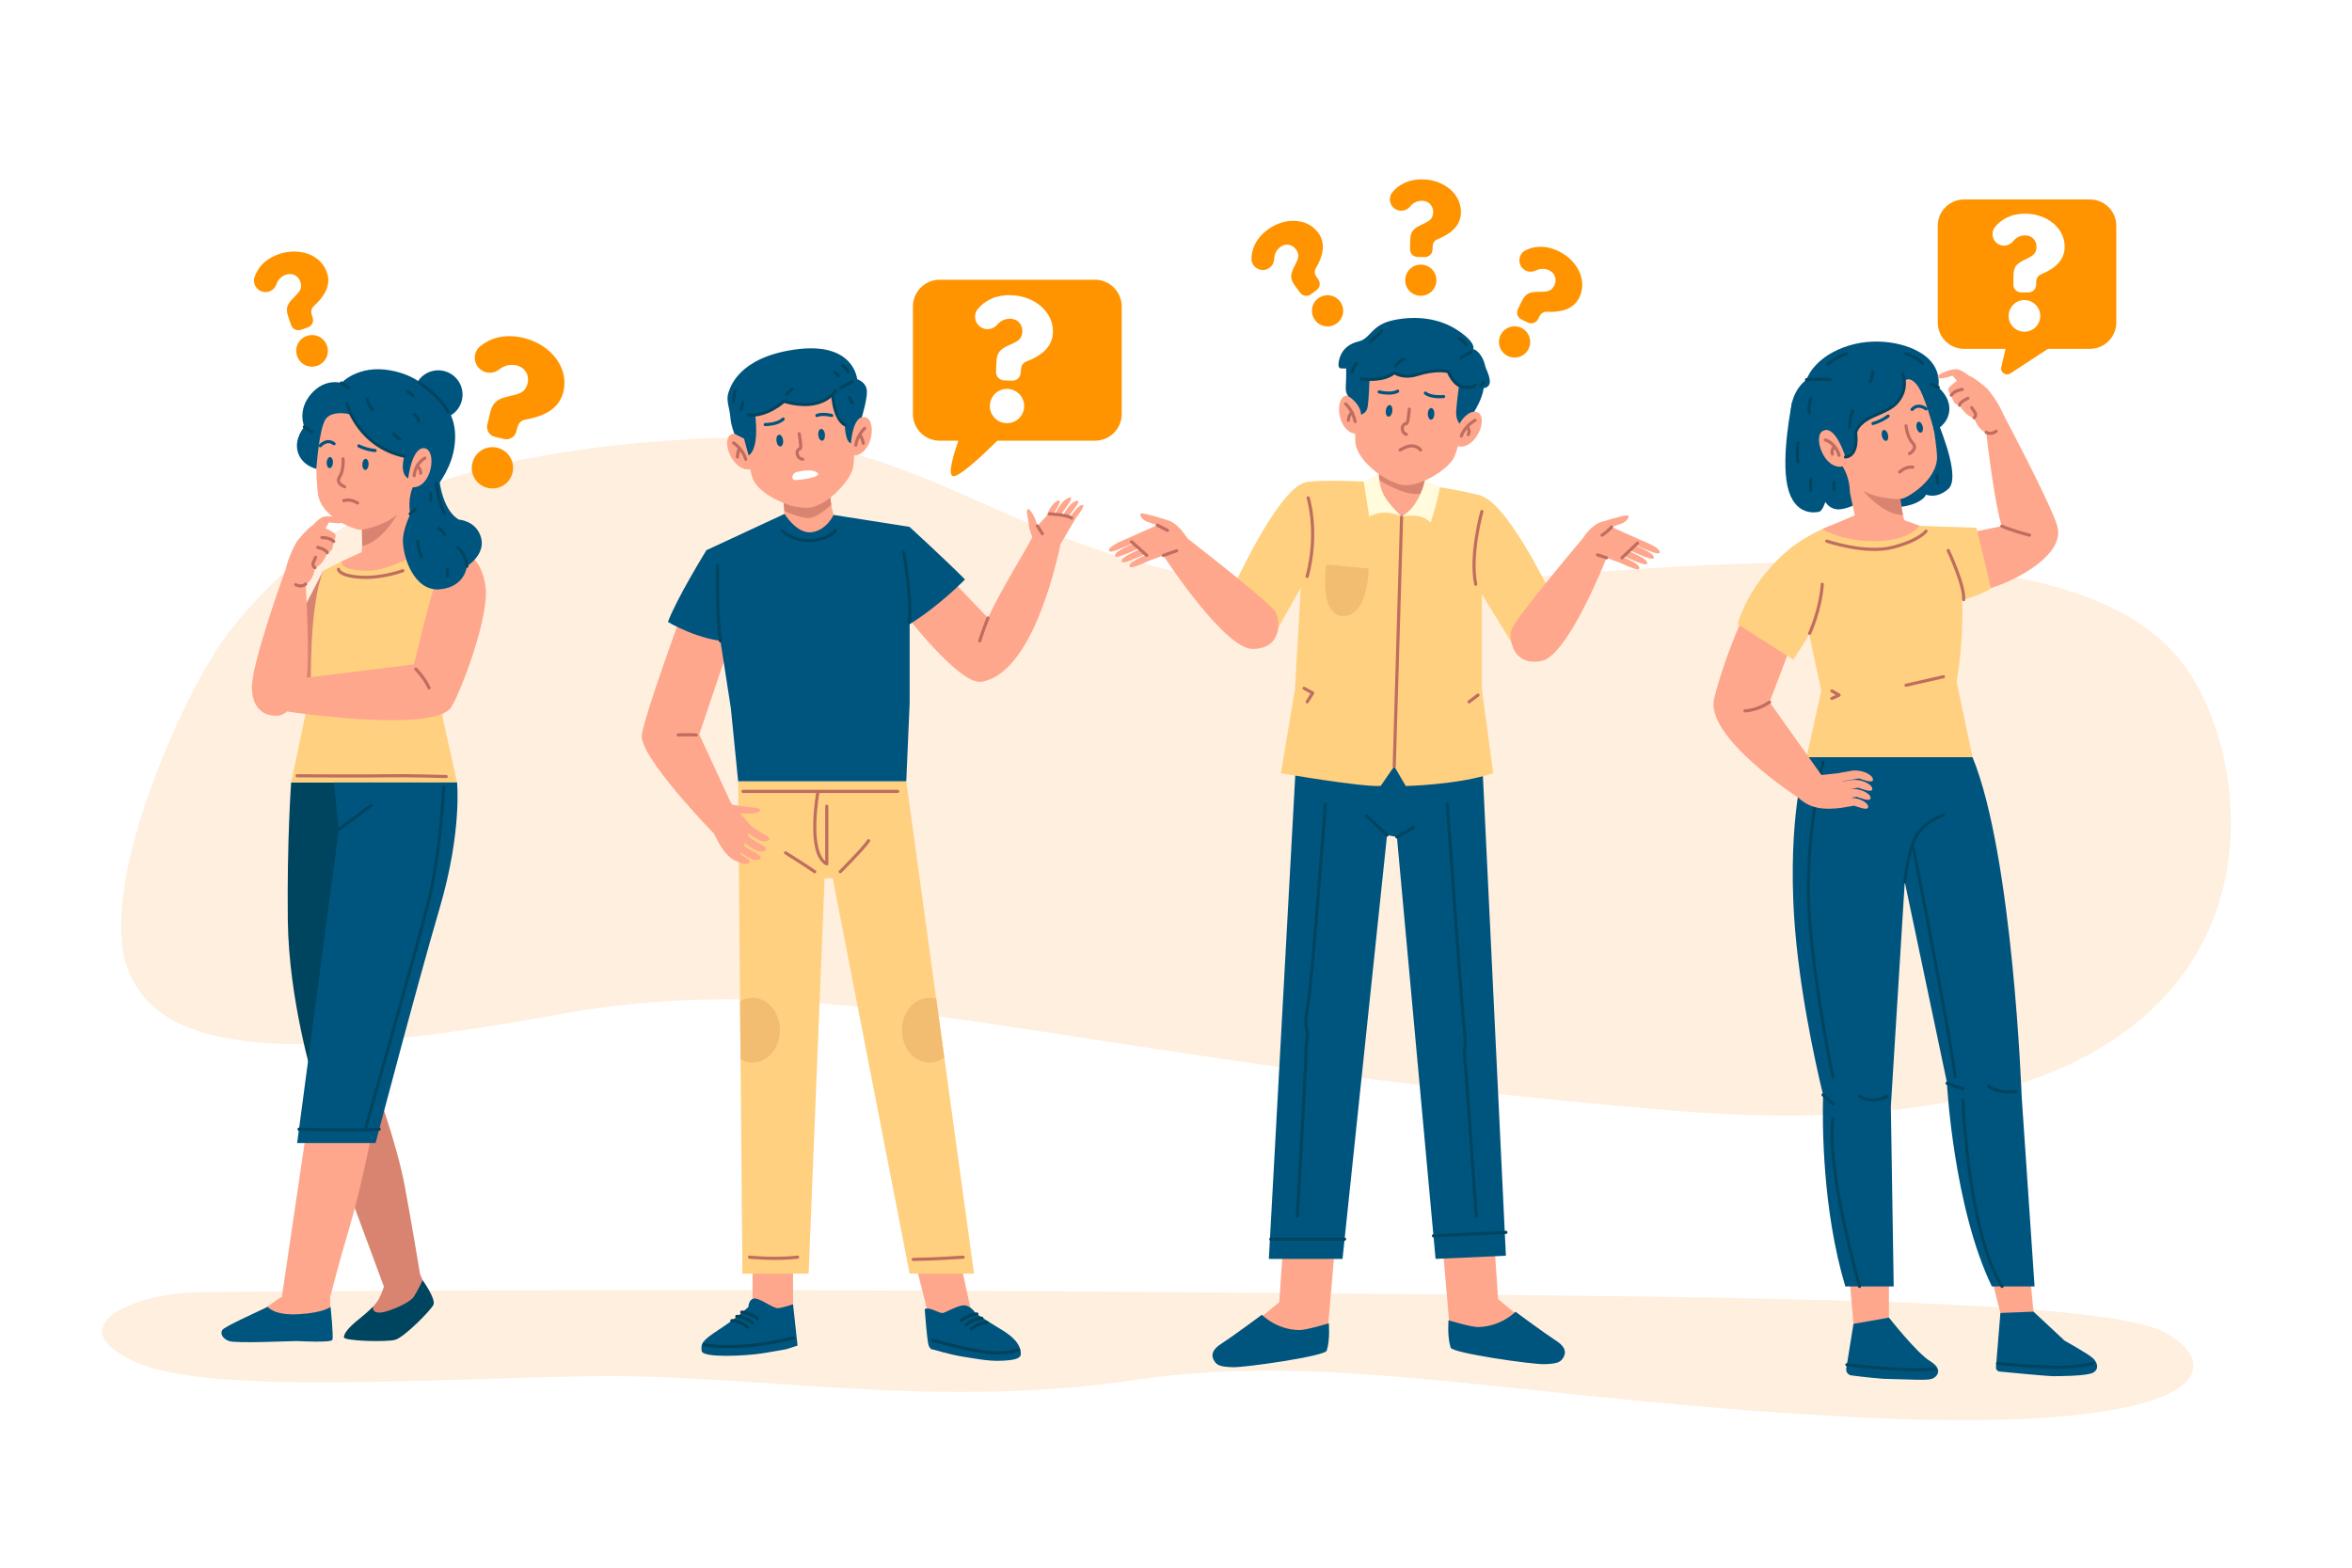
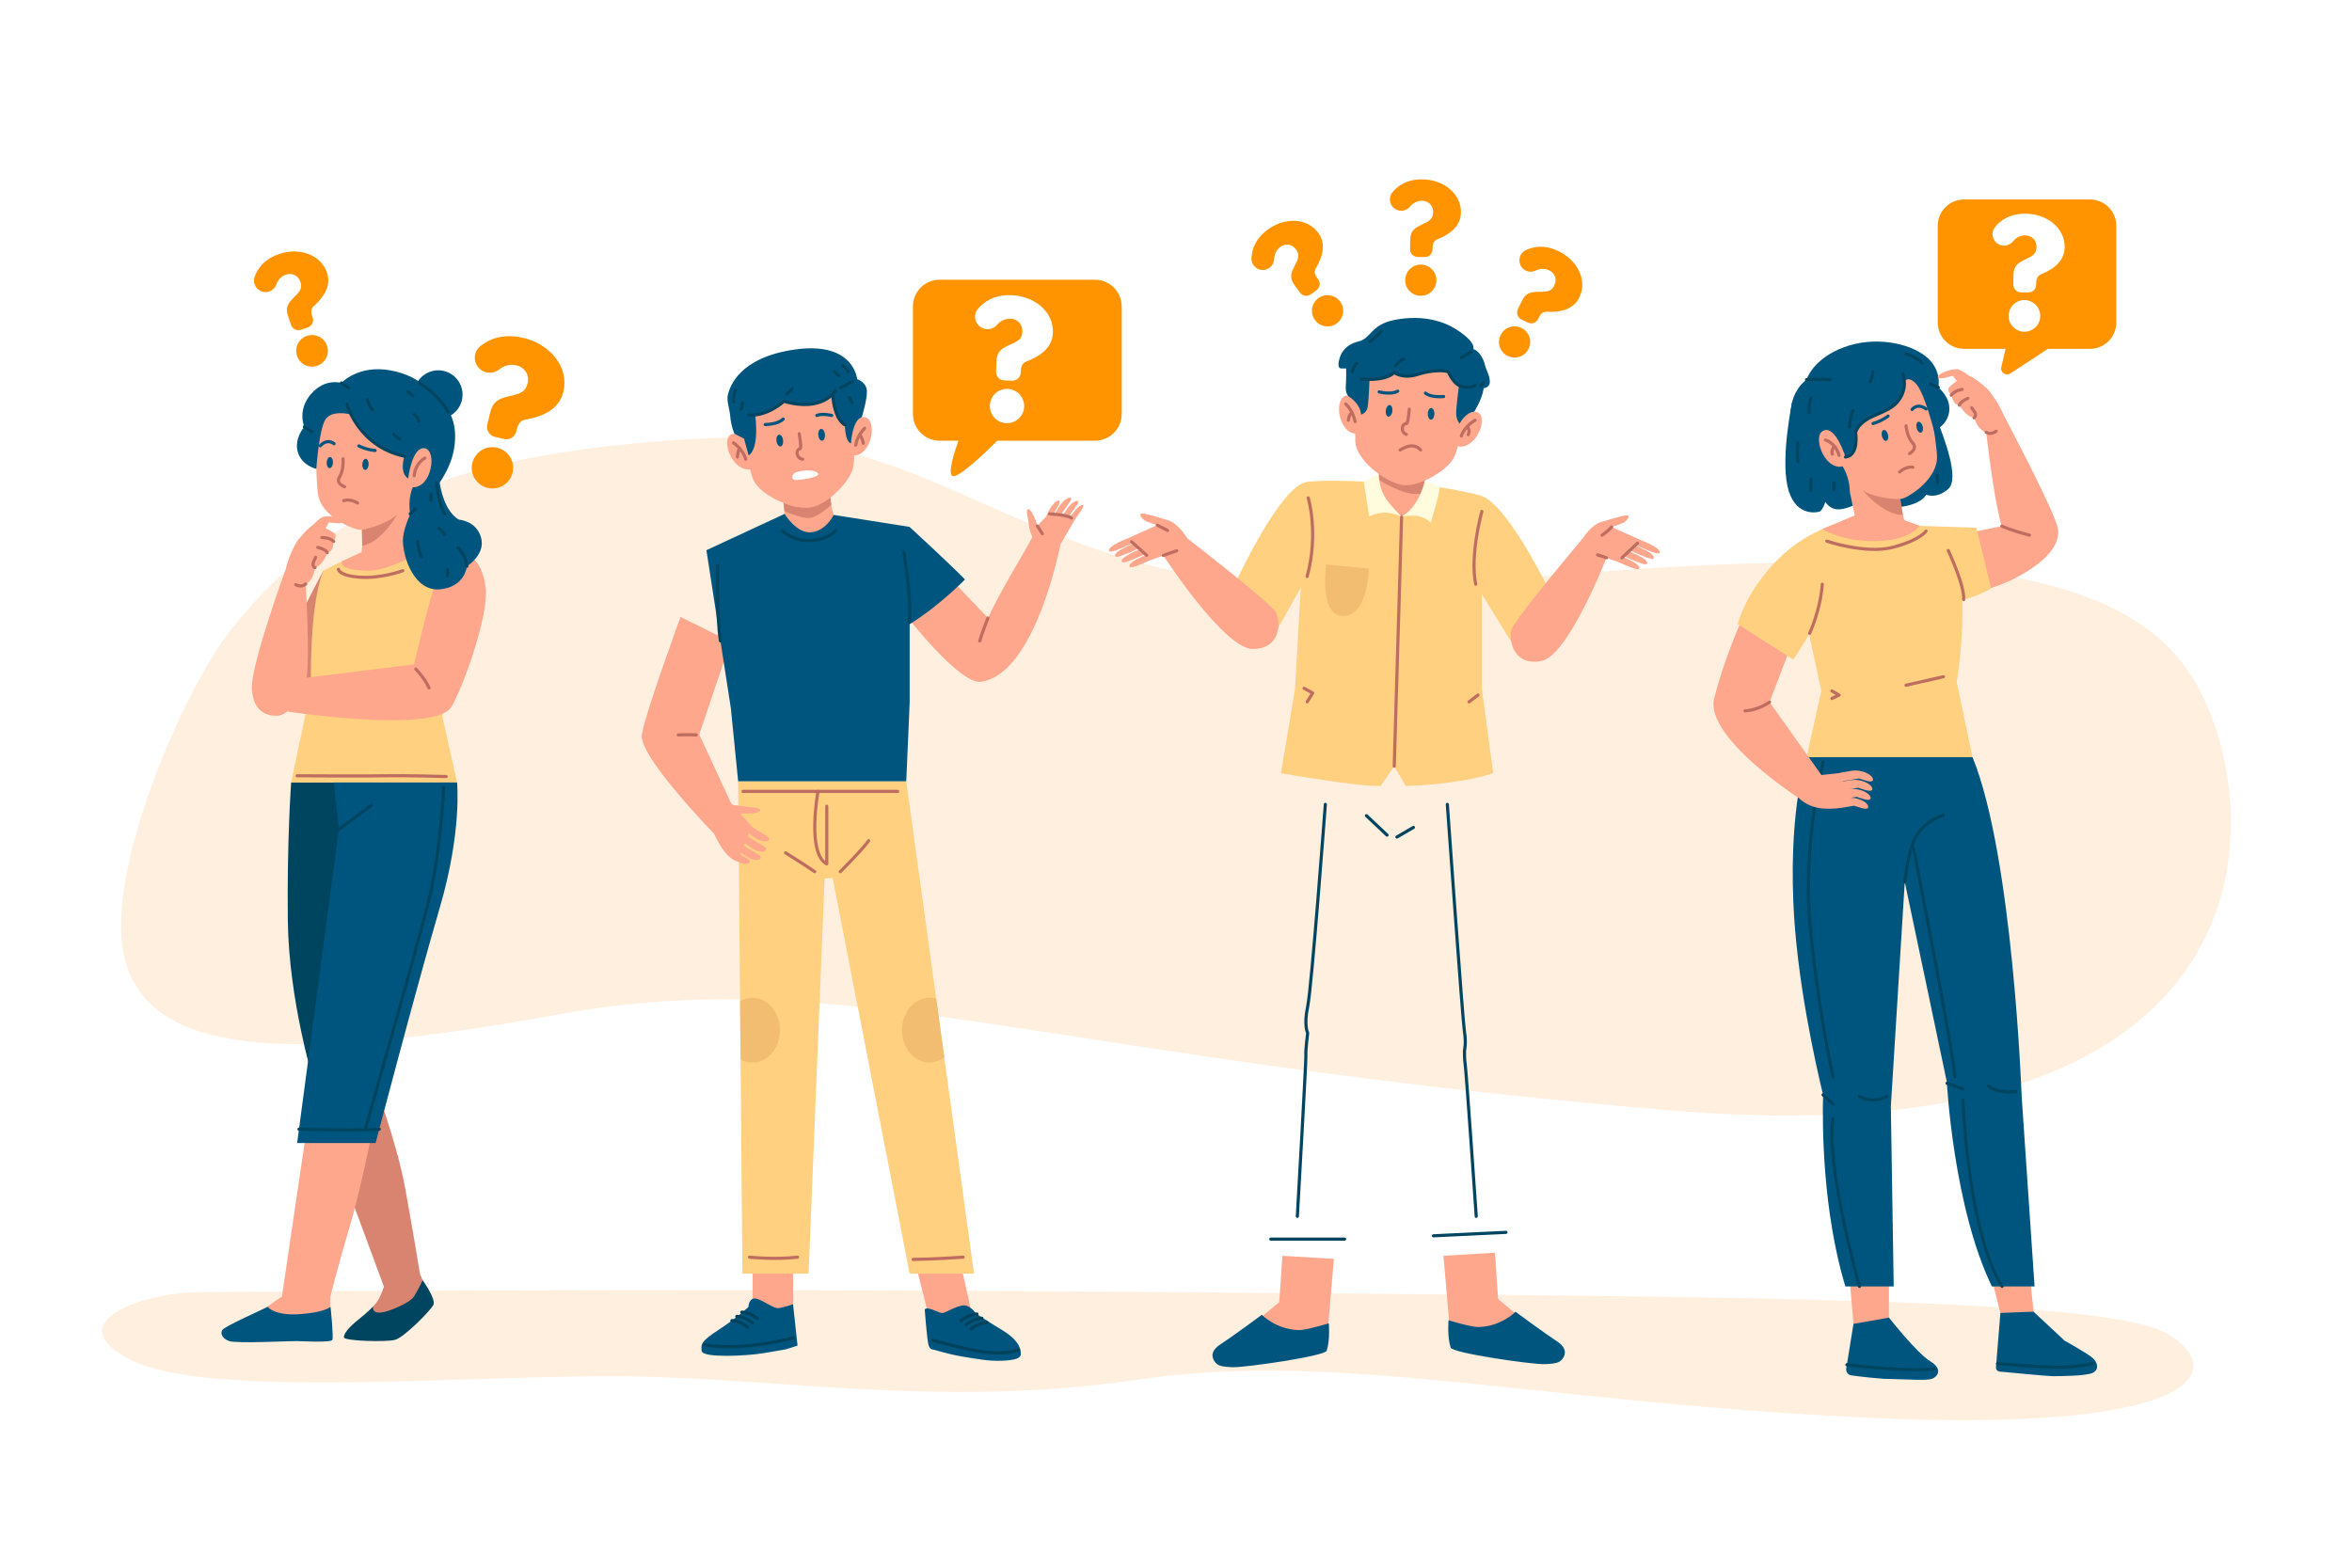
<svg xmlns="http://www.w3.org/2000/svg" version="1.1" x="0px" y="0px" viewBox="0 0 750 500" style="enable-background:new 0 0 750 500;" xml:space="preserve">
  <style type="text/css">
	.st0{fill:#FFFFFF;}
	.st1{fill:#FFEFDF;}
	.st2{fill:#FF9400;}
	.st3{fill:#FFA78C;}
	.st4{fill:#00557F;}
	.st5{fill:#D88471;}
	.st6{fill:#FFD07F;}
	.st7{fill:none;stroke:#00557F;stroke-linecap:round;stroke-linejoin:round;stroke-miterlimit:10;}
	.st8{fill:none;stroke:#BF6D60;stroke-linecap:round;stroke-linejoin:round;stroke-miterlimit:10;}
	.st9{fill:none;stroke:#004560;stroke-linecap:round;stroke-linejoin:round;stroke-miterlimit:10;}
	.st10{fill:none;stroke:#00415B;stroke-linecap:round;stroke-linejoin:round;stroke-miterlimit:10;}
	.st11{fill:#F2BD70;}
	.st12{fill:#FFFBDC;}
	.st13{fill:#004560;}
</style>
  <g id="BACKGROUND">
    <rect class="st0" width="750" height="500" />
  </g>
  <g id="OBJECT">
    <g>
      <path class="st1" d="M73.67,200.75c30.81-38.38,69.73-57.08,153.18-61.03c83.45-3.95,103.48,59.5,238.78,46.45    c135.3-13.05,206.3-9.19,231.87,27.45c25.57,36.65,37.14,157.2-163.43,140.64c-200.57-16.56-264.58-47.42-356-30.71    c-91.42,16.71-128.71,11.16-137.71-15.63C31.36,281.12,59.11,218.89,73.67,200.75z" />
      <path class="st1" d="M63.86,412.12c0,0,136.26-1.45,309.77,0c173.51,1.45,296.72,1.51,317.06,13.05    c20.34,11.54,11.56,32.11-95.9,26.97c-107.46-5.14-168.17-21.57-232.32-12.07c-64.15,9.5-118.92-1.52-170.49-1.15    c-51.57,0.37-125.73,6.55-149.66-4.9C18.4,422.57,43.52,412.3,63.86,412.12z" />
    </g>
    <g>
      <g>
        <path class="st2" d="M349.16,89.22h-49.52c-4.71,0-8.53,3.82-8.53,8.53v34.28c0,4.71,3.82,8.53,8.53,8.53h5.96     c-1.57,4.48-3.38,10.57-1.84,11.26c1.74,0.78,9.72-6.76,14.26-11.26h31.14c4.71,0,8.53-3.82,8.53-8.53V97.75     C357.68,93.04,353.87,89.22,349.16,89.22z" />
        <g>
          <path class="st0" d="M313.05,104.52c-2.2-1.17-2.82-4.09-1.22-6c1.89-2.27,5.21-4.58,10.82-4.36      c7.16,0.29,13.37,5.22,13.1,11.95c-0.19,4.68-3.78,7.4-8.44,9.18c-1.65,0.65-1.75,1.99-1.82,3.56l0,0      c-0.06,1.48-1.3,2.63-2.78,2.57l-2.53-0.1c-1.48-0.06-2.63-1.3-2.57-2.78l0.1-2.53c0.08-2.1,0.25-3.81,2.45-5.11      c2.99-1.75,5.71-1.78,5.85-5.17c0.09-2.29-1.56-3.98-3.71-4.07c-1.95-0.08-3.36,0.79-4.34,1.92      C316.74,105,314.71,105.41,313.05,104.52L313.05,104.52z M326.58,129.74c-0.12,3.01-2.65,5.34-5.71,5.22      c-3.01-0.12-5.34-2.65-5.22-5.66c0.12-3.05,2.65-5.39,5.66-5.27C324.37,124.16,326.7,126.69,326.58,129.74z" />
        </g>
      </g>
      <g>
        <polygon class="st3" points="292,403.33 295.79,418.29 300.84,419.41 309.69,418.29 306.44,403.33    " />
        <path class="st4" d="M294.87,417.59c0,0,0.73,9.9,1.23,11.45c0.5,1.54,1.48,1.39,1.48,1.39s5.51,1.64,9.21,2.22     c3.71,0.58,8.21,1.54,12.62,1.35c4.41-0.19,6.11-0.77,6.11-2.22c0-1.45-0.5-4.25-5.91-7.53c-5.41-3.28-8.51-5.4-8.51-5.4     s-1-1.74-2.9-2.41c-1.9-0.68-6.34,2.03-7.48,2.32C299.58,419.04,296.17,416.53,294.87,417.59z" />
        <polygon class="st3" points="239.97,405.2 239.97,416.82 247.81,419.05 252.89,416.82 252.89,405.2    " />
        <path class="st4" d="M238.68,416.82c0,0-3.59,3.44-9.33,7.18c-5.74,3.73-5.88,4.59-5.6,6.89c0.29,2.3,14.21,1.58,19.52,0.72     c5.31-0.86,7.46-1.29,7.46-1.29l3.59-1.15l-1.44-13.2c0,0-3.3,1.15-4.75,1.26c-1.45,0.11-4.74-2.48-6.89-3.01     C239.09,413.67,238.65,416.11,238.68,416.82z" />
        <path class="st3" d="M345.07,161.02c-1.1,0.19-2.71,2.28-3.56,3.49l-0.51-0.08c1.26-1.93,4.2-5.13,2.2-4.65     c-1.79,0.43-3.49,3.22-4.11,4.36l-0.64-0.1c1.23-2.08,4.58-5.83,2.43-5.29c-1.99,0.5-3.88,3.95-4.41,4.98l-0.37-0.06     c1.16-2.04,2.8-4.52,1.18-3.96c-1.8,0.63-3.26,3.96-3.68,5.01c-0.96,0.99-2.06,2.2-2.78,3c-0.62-2.47-2.23-5.51-3-5.32     c-0.86,0.22,0.11,3.12,0.27,5.11c0.11,1.33,0.72,2.86,1.11,3.75c-2.5,5-10.15,17-14.14,25.83l-10.98-11.44l-16.07,9.47     c0,0,17.84,23.4,24.9,22.32c15.71-2.4,23.59-35.84,25.27-43.9l0,0l4.97-8.45l0,0C343.13,165.11,346.63,160.75,345.07,161.02z" />
        <path class="st3" d="M266.41,166.01l-5.96,5.81l-10.41-3.87c0.2-1.7,0.19-3.42,0.08-4.94c-0.07-0.97-0.17-1.88-0.28-2.66     c-0.25-1.78-0.54-2.95-0.54-2.95l15.62-0.74c-0.1,0.64-0.13,1.34-0.1,2.04c0.03,0.78,0.12,1.58,0.26,2.34     C265.53,163.7,266.41,166.01,266.41,166.01z" />
        <path class="st5" d="M265.08,161.03c-1.76,1.55-4.89,4.05-7.01,4.19c-2.12,0.14-5.83-1.3-7.95-2.21     c-0.07-0.97-0.17-1.88-0.28-2.66c0.63,0.33,4.01,1.96,8.01,1.29c2.91-0.49,5.53-1.98,6.97-2.94     C264.85,159.47,264.94,160.26,265.08,161.03z" />
        <path class="st3" d="M235.92,131.59c0,0,2.29,15.37,3.96,20.61c1.67,5.24,10.99,9.67,17.47,9.76     c5.51,0.08,13.34-7.92,14.59-12.45c1.25-4.53-0.48-24.74-0.48-24.74S247.37,105.13,235.92,131.59z" />
        <path class="st4" d="M249.72,140.38c0.13,1.03-0.23,1.93-0.82,2.01c-0.59,0.08-1.17-0.7-1.31-1.73     c-0.13-1.03,0.23-1.93,0.82-2.01C249,138.57,249.58,139.35,249.72,140.38z" />
        <path class="st4" d="M263.06,138.58c0.1,1.04-0.3,1.92-0.89,1.98c-0.59,0.05-1.14-0.74-1.24-1.78c-0.1-1.04,0.3-1.92,0.89-1.98     C262.41,136.74,262.97,137.54,263.06,138.58z" />
        <path class="st3" d="M238.86,140.87c0,0-3.75-3.58-5.88-2.22c-2.13,1.36-1.02,6.65,1.87,9.37c2.9,2.73,5.11,1.36,5.11,1.36     L238.86,140.87z" />
        <path class="st3" d="M270.9,136.61c0,0,2.84-4.34,5.22-3.49c2.38,0.84,2.5,6.24,0.3,9.55s-4.67,2.49-4.67,2.49L270.9,136.61z" />
        <path class="st4" d="M237.26,139.89l1.45,5.35c0,0,3.44-1.25,2.13-12.88c0,0,7-1.07,9.13-4.39c0,0,5.81,1.41,9.25,0.82     c3.44-0.59,6.29-3.08,6.29-3.08s0.24,8.49,3.91,9.76c0,0-0.03,5.37,1.94,5.93c0,0,0.4-7.45,3.44-8.31c0,0,2.21-7.02,1.5-9.28     c-0.71-2.25-2.97-2.85-2.97-2.85s-0.94-12.15-19.81-9.49c-18.19,2.57-20.72,12.22-21.27,13.88c-0.79,2.37,0.4,4.71,0.63,7.63     c0.24,2.92,1.3,5.35,1.3,5.35L237.26,139.89z" />
        <polygon class="st6" points="310.59,406.21 290.06,406.21 265.52,280.05 262.94,280.2 257.85,406.21 236.74,406.21      236.15,337.86 235.99,319.34 235.38,249.18 288.99,249.18 298.53,318.55 301.11,337.23    " />
        <path class="st3" d="M242.81,268.18c2.15,0.54,2.8-0.48,2.31-1.08c-0.48-0.59-4.69-2.65-5.71-3.81l-3.41-3.88     c0,0,2.08,0.16,4.17,0c2.09-0.16,3.61-1.45,0.54-1.78c-2.24-0.24-5.49-0.7-7.09-0.93l-0.55-0.63l-10.09-21.82l9.96-29.57     l-15.93-7.92c0,0-11.2,30.59-12.34,37.48c-1.15,6.89,22.96,31.58,22.96,31.58l0.01-0.02c0.84,1.78,2.12,4.24,3.43,5.87     c2.26,2.8,4.11,3.1,4.11,3.1l0,0c0.5,0.28,0.99,0.5,1.43,0.61c2.15,0.54,2.8-0.48,2.31-1.08c-0.25-0.31-1.53-1.02-2.83-1.8     l0.22-0.54c1.2,0.91,2.7,1.9,3.8,2.18c2.15,0.54,2.8-0.48,2.31-1.08c-0.43-0.52-3.72-2.17-5.21-3.35l0.33-0.82     c1.26,0.99,3.03,2.24,4.29,2.55c2.15,0.54,2.8-0.48,2.31-1.08c-0.48-0.59-4.6-2.61-5.68-3.78l0.31-0.78     C240.02,266.78,241.64,267.89,242.81,268.18z" />
        <path class="st4" d="M250.17,163.91l-24.91,11.57l7.8,50.45l2.32,23.25h53.61l1.08-24.97v-56.17l-24.24-3.81     c0,0-2.24,4.88-6.97,5.52C254.11,170.39,250.17,163.91,250.17,163.91z" />
-         <path class="st4" d="M225.26,175.48c0,0-9.69,15.74-12.27,22.9c0,0,10.04,6.02,19.95,6.31     C232.94,204.69,233.8,183.02,225.26,175.48z" />
        <path class="st4" d="M290.03,168.04c0,0,12.35,11.33,17.68,16.77c0,0-7.86,8.18-17.65,14.28     C290.07,199.09,285.41,178.45,290.03,168.04z" />
        <path class="st7" d="M244.01,135.41c0,0,4.02,0,5.72-1.76" />
        <path class="st7" d="M265.22,132.51c0,0-2.98-0.76-4.73,0" />
        <path class="st8" d="M254.84,138.34c0,0,0.76,4.09,0.38,4.7c0,0-1.31,0.31-1,1.83c0.31,1.53,1.76,1.6,1.76,1.6" />
        <path class="st0" d="M253.7,150.67c0,0,4.5-1.45,6.79,0c2.29,1.45-5.34,2.44-6.79,2.44C252.25,153.11,252.33,151.43,253.7,150.67     z" />
        <path class="st8" d="M275.73,136.61c0,0-2.35,2.12-2.86,5.38" />
        <path class="st8" d="M275.28,141.36c0,0-0.33-1.93-1.17-2.68" />
        <path class="st8" d="M233.9,141.24c0,0,2.99,1.98,3.89,5.23" />
        <path class="st8" d="M235.15,145.77c0,0,0.06-1.73,0.69-2.75" />
        <path class="st9" d="M228.82,180.33c0,0-0.36,15.87,0.91,24.08" />
        <path class="st9" d="M288.18,176.13c0,0,2.66,15.49,1.76,22.38" />
        <path class="st9" d="M249.3,169.24c0,0,3.72,3.59,9.46,3.16c5.74-0.43,7.65-3.16,7.65-3.16" />
        <path class="st8" d="M222.02,234.4c0,0-3.01-0.14-5.74,0" />
        <path class="st8" d="M315.03,197.11c0,0-2.02,5.15-2.6,7.3" />
        <line class="st8" x1="330.8" y1="167.74" x2="332.39" y2="170.24" />
        <path class="st8" d="M334.69,163.91c0,0,5.27,0.18,7.03,1.32" />
        <line class="st8" x1="236.94" y1="252.41" x2="286.24" y2="252.41" />
        <path class="st8" d="M260.84,252.41c0,0-3.66,19.78,2.8,23.13v-18.4" />
        <path class="st8" d="M250.51,272c0,0,6.17,3.86,9.3,6.03" />
        <path class="st8" d="M267.94,278.03c0,0,7.54-7.54,9.04-9.9" />
        <path class="st8" d="M239,400.96c0,0,7.95,0.86,15.33,0" />
        <path class="st8" d="M307.13,400.96c0,0-9.47,0.67-15.93,0.72" />
        <path class="st10" d="M224.67,428.85c0,0,3.12,0.97,11.52,0.54c8.4-0.43,16.7-2.69,16.7-2.69" />
        <path class="st10" d="M297.44,427.45c0,0,11.2,3.23,17.44,3.88c6.24,0.65,9.9-0.75,9.9-0.75" />
        <path class="st10" d="M233.38,421.2c0,0,2.51,0,5.02,2.08" />
        <path class="st10" d="M234.95,419.85c0,0,2.51,0,5.02,2.08" />
        <path class="st10" d="M236.53,418.5c0,0,2.51,0,5.02,2.08" />
        <path class="st10" d="M314.68,421.79c0,0-2.51,0-5.02,2.08" />
        <path class="st10" d="M313.1,420.44c0,0-2.51,0-5.02,2.08" />
        <path class="st10" d="M311.52,419.09c0,0-2.51,0-5.02,2.08" />
        <line class="st9" x1="271.82" y1="121.73" x2="268.05" y2="123.67" />
        <path class="st9" d="M266.44,124.53c0,0-3.92,7.12-16.46,3.45c0,0-5.39,4.99-11.32,4.35" />
        <path class="st9" d="M269.43,135.49c0,0-3.33-1.38-3.91-9.76" />
        <path class="st9" d="M234.5,124.53c0,0-0.78,1.92-0.61,3.65" />
        <path class="st9" d="M236.87,128.46c0,0-0.39,1.2-0.52,2.15" />
        <line class="st9" x1="270.9" y1="126.82" x2="271.74" y2="128.46" />
        <path class="st9" d="M268.73,116.56c0,0,1.51,1.15,1.65,2.08" />
        <path class="st9" d="M266.08,118.64c0,0,1.07,0.72,1.4,1.22" />
        <line class="st9" x1="250.86" y1="125.73" x2="252.55" y2="124.03" />
        <path class="st11" d="M248.71,328.55c0,5.71-3.92,10.34-8.75,10.34c-1.37,0-2.66-0.37-3.81-1.03l-0.16-18.52     c1.19-0.71,2.54-1.12,3.97-1.12C244.79,318.22,248.71,322.85,248.71,328.55z" />
        <path class="st11" d="M301.11,337.23c-1.37,1.05-2.99,1.66-4.74,1.66c-4.83,0-8.75-4.63-8.75-10.34s3.92-10.33,8.75-10.33     c0.75,0,1.48,0.11,2.17,0.32L301.11,337.23z" />
      </g>
    </g>
    <g>
      <g>
        <path class="st2" d="M445.2,66.83c-2.03-1.02-2.65-3.66-1.24-5.43c1.67-2.1,4.64-4.27,9.74-4.19     c6.52,0.11,12.27,4.46,12.16,10.59c-0.07,4.26-3.29,6.81-7.49,8.52c-1.49,0.63-1.55,1.84-1.58,3.28l0,0     c-0.02,1.34-1.13,2.41-2.47,2.39l-2.3-0.04c-1.34-0.02-2.41-1.13-2.39-2.47l0.04-2.3c0.03-1.91,0.15-3.47,2.12-4.7     c2.68-1.65,5.16-1.74,5.21-4.82c0.03-2.09-1.5-3.59-3.46-3.62c-1.77-0.03-3.04,0.79-3.9,1.84     C448.57,67.18,446.73,67.59,445.2,66.83L445.2,66.83z M458.04,89.47c-0.05,2.74-2.3,4.92-5.08,4.87     c-2.74-0.05-4.92-2.3-4.87-5.03c0.05-2.78,2.3-4.96,5.04-4.91C455.9,84.44,458.08,86.69,458.04,89.47z" />
      </g>
      <g>
        <path class="st2" d="M485.28,85.3c-1.41-1.78-0.87-4.43,1.15-5.45c2.4-1.21,6-1.94,10.6,0.28c5.87,2.83,9.26,9.19,6.6,14.71     c-1.85,3.83-5.84,4.81-10.37,4.6c-1.61-0.05-2.18,1.02-2.8,2.31l0,0c-0.58,1.21-2.04,1.72-3.25,1.13l-2.07-1     c-1.21-0.58-1.72-2.04-1.13-3.25l1-2.07c0.83-1.72,1.59-3.09,3.9-3.38c3.12-0.38,5.41,0.58,6.75-2.2     c0.91-1.88,0.14-3.89-1.62-4.74c-1.6-0.77-3.09-0.56-4.31,0.03C488.19,87.03,486.34,86.64,485.28,85.3L485.28,85.3z      M487.44,111.24c-1.19,2.47-4.15,3.5-6.65,2.29c-2.47-1.19-3.5-4.15-2.31-6.61c1.21-2.5,4.17-3.54,6.63-2.35     C487.61,105.78,488.64,108.73,487.44,111.24z" />
      </g>
      <g>
        <path class="st2" d="M403.36,86.05c-2.23,0.43-4.33-1.29-4.29-3.55c0.04-2.69,1.08-6.22,5.17-9.26     c5.23-3.88,12.45-3.93,16.1,0.99c2.54,3.42,1.54,7.4-0.74,11.32c-0.8,1.4-0.11,2.41,0.75,3.56l0,0c0.8,1.08,0.57,2.6-0.5,3.4     l-1.85,1.37c-1.08,0.8-2.6,0.57-3.4-0.5l-1.37-1.85c-1.14-1.54-2-2.84-1.18-5.02c1.12-2.94,3.03-4.52,1.19-7     c-1.24-1.68-3.38-1.93-4.95-0.76c-1.42,1.06-1.93,2.48-1.98,3.83C406.24,84.28,405.04,85.73,403.36,86.05L403.36,86.05z      M427.34,96.19c1.63,2.2,1.17,5.3-1.06,6.95c-2.2,1.63-5.3,1.17-6.93-1.03c-1.66-2.23-1.2-5.33,1-6.96     C422.58,93.5,425.68,93.96,427.34,96.19z" />
      </g>
      <g>
        <polygon class="st3" points="408.93,400.53 407.93,415.31 393.66,427.12 396.4,431.15 423.2,426.4 425.36,401.51    " />
        <path class="st4" d="M402.38,419.34c0,0,4.47,4.68,11.79,4.88c2.33,0.06,9.56-2.17,9.56-2.17s0.47,5.26-0.68,8.75     c-0.57,1.73-26.08,5.4-29.96,5.26c-3.89-0.14-4.9-0.58-5.76-1.8c-0.86-1.22-1.58-3.31,2.02-5.62     C392.94,426.33,402.38,419.34,402.38,419.34z" />
        <polygon class="st3" points="476.71,399.55 477.71,414.33 491.97,426.14 489.24,430.18 462.44,425.42 460.28,400.53    " />
        <path class="st4" d="M483.26,418.37c0,0-4.47,4.68-11.79,4.88c-2.33,0.06-9.56-2.17-9.56-2.17s-0.47,5.26,0.68,8.75     c0.57,1.73,26.08,5.4,29.96,5.26c3.89-0.14,4.9-0.58,5.76-1.8c0.86-1.22,1.58-3.31-2.02-5.62     C492.7,425.35,483.26,418.37,483.26,418.37z" />
-         <polygon class="st4" points="413.4,240.53 404.61,401.51 428.1,401.51 442.3,266.35 445.45,266.96 457.77,401.51 480.2,400.51      472.53,240.53    " />
        <path class="st6" d="M472.53,219.74v-61.58c0,0-13.96-4.08-33.27-4.4c0,0-18.01-0.95-22.55,0l-3.76,65.99l-4.49,26.86     c0,0,25.76,4.48,31.81,4.05l4.32-6.27l3.67,6.3c0,0,16.64-0.34,27.88-4.08L472.53,219.74z" />
        <path class="st3" d="M453.96,157.32c-0.05,1.9,0.11,3.35,0.11,3.35l-7.13,4.06l-8.99-6.27c0.62-1.57,1.03-3.22,1.3-4.7     c0.06-0.33,0.12-0.66,0.17-0.97c0.1-0.58,0.17-1.14,0.22-1.64c0.15-1.36,0.2-2.38,0.21-2.77c0.01-0.12,0.01-0.18,0.01-0.18     l1.05,0.22l14.05,2.94c-0.25,0.58-0.45,1.24-0.6,1.92c-0.17,0.76-0.28,1.53-0.33,2.3C453.99,156.18,453.96,156.76,453.96,157.32z     " />
        <path class="st6" d="M394.67,184.42c0,0,13.8-29.65,22.04-30.67c10.59-1.31,2.74,25.44,2.74,25.44l-13.11,23.24L394.67,184.42z" />
        <path class="st6" d="M493.57,187.45c0,0-13.8-28.45-22.04-29.47c-10.59-1.31-2.74,25.44-2.74,25.44l13.11,21.32L493.57,187.45z" />
        <path class="st3" d="M406.77,195.23c-1.52-2.76-22.87-19.43-28.04-23.45l0,0l-1.42-1.95c0,0-2.23-3.1-4.83-3.89     c-1.26-0.39-6.63-2.09-8.21-2.16c-1.58-0.07,0,2,1.22,2.48c1.22,0.48,3.53,1.23,3.53,1.23l-9.44,4.21c0,0-5.38,2.07-5.87,3.48     s1.73,0.54,3.73-0.27c1.48-0.6,3.08-1.32,3.81-1.65l0.16,0.15c-0.66,0.26-5.34,2.14-5.79,3.44c-0.49,1.4,1.73,0.54,3.73-0.27     c1.44-0.58,2.97-1.27,3.73-1.62l0.3,0.28c-1.03,0.41-5.21,2.15-5.64,3.38c-0.49,1.4,1.73,0.54,3.73-0.27     c1.35-0.55,2.79-1.19,3.59-1.55l0.25,0.23c-1.51,0.64-4.71,2.09-5.08,3.15c-0.49,1.4,1.73,0.54,3.73-0.27     c1.08-0.44,2.22-0.94,3.04-1.31l0,0c0,0,1.81-0.57,3.94-1.45c0.88,1.34,19.62,29.82,28.48,29.82     C408.5,206.99,408.5,198.37,406.77,195.23z" />
        <path class="st3" d="M529.21,175.78c-0.49-1.4-5.87-3.48-5.87-3.48l-9.44-4.21c0,0,2.3-0.76,3.53-1.23     c1.22-0.48,2.81-2.55,1.22-2.48c-1.58,0.07-6.95,1.78-8.21,2.16c-2.59,0.79-4.83,3.89-4.83,3.89l-0.99,1.37     c-3.88,4.62-21.73,25.96-22.64,29.02c-1.03,3.44,0.79,11.87,9.66,9.96c7.44-1.6,17.57-25.25,20.66-32.87     c1.99,0.81,3.62,1.32,3.62,1.32l0,0c0.82,0.37,1.96,0.87,3.04,1.31c2,0.81,4.21,1.67,3.73,0.27c-0.37-1.07-3.57-2.52-5.08-3.15     l0.25-0.23c0.8,0.36,2.23,1,3.59,1.55c2,0.81,4.21,1.67,3.73,0.27c-0.43-1.23-4.61-2.97-5.64-3.38l0.3-0.28     c0.76,0.34,2.29,1.03,3.73,1.62c2,0.81,4.21,1.67,3.73,0.27c-0.45-1.31-5.13-3.19-5.79-3.44l0.16-0.15     c0.73,0.33,2.33,1.05,3.81,1.65C527.48,176.32,529.7,177.19,529.21,175.78z" />
        <path class="st8" d="M417.15,158.8c0,0,3.44,11-0.33,25.06" />
        <path class="st8" d="M472.53,163.12c0,0-3.9,14.01-1.95,23.22" />
        <polyline class="st8" points="415.85,219.53 418.58,221.04 416.82,223.85    " />
        <line class="st8" x1="471.29" y1="221.69" x2="468.44" y2="223.85" />
        <line class="st8" x1="446.94" y1="164.73" x2="444.59" y2="244.38" />
        <path class="st5" d="M454.97,151.36c-0.25,0.58-0.45,1.24-0.6,1.92c-0.17,0.76-0.28,1.53-0.33,2.3     c-0.05,0.61-0.08,1.19-0.08,1.74c-1.94,0.41-4.44,0.36-7.49-0.86c-3.76-1.5-5.87-2.75-7.04-3.67c0.1-0.58,0.17-1.14,0.22-1.64     c0.15-1.36,0.2-2.38,0.21-2.77l1.06,0.04L454.97,151.36z" />
        <path class="st3" d="M433.5,120.22c0,0-1.63,15.24-1.33,20.66c0.3,5.42,8.09,11.96,14.26,13.66c5.24,1.44,14.7-4.26,17.02-8.27     c2.32-4.01,5.68-23.74,5.68-23.74S451,97.81,433.5,120.22z" />
        <path class="st3" d="M434,129.82c0,0-2.69-4.35-5.06-3.57c-2.37,0.77-2.63,6.09-0.54,9.41s4.54,2.57,4.54,2.57L434,129.82z" />
        <path class="st3" d="M465.65,133.7c0,0,3.79-3.44,5.85-2.04c2.07,1.4,0.84,6.58-2.08,9.2c-2.93,2.62-5.08,1.22-5.08,1.22     L465.65,133.7z" />
        <path class="st4" d="M444.48,102.08c-7.35,1.51-7.24,5.83-11.24,6.81c-4,0.97-5.72,3.46-6.26,6.05     c-0.54,2.59,0.32,2.59,1.08,2.59c0.76,0,1.19,0,1.19,0s0.09,2.53-0.11,5.62c-0.2,3.09,1.35,3.57,1.35,3.57s3.4,2.27,3.51,5.51     c0,0,1.62-0.32,2.05-2.16c0.43-1.84,0.65-8.97,0.65-8.97s4.75-0.22,7.89-2.27c0,0,1.19,1.08,4,1.08s11.02-2.7,13.29-1.3     c0,0,0.86,2.7,3.35,4.43c0,0-1.01,7.35-0.88,9.18c0.13,1.84,1.08,2.91,1.08,2.91s1.75-3.53,4.66-3.81c0,0,2.59-4.07,3.03-7.53     c0,0,2.16-0.11,1.94-2.38c-0.22-2.27-1.08-3.03-1.62-5.29c-0.54-2.27-2.38-4.65-3.67-4.75c0,0,1.19-1.84-4.65-5.83     C459.28,101.54,451.83,100.57,444.48,102.08z" />
        <path class="st12" d="M439.66,151.14c0,0-0.05,3.6,1.62,6.79c1.51,2.89,5.66,6.79,5.66,6.79s-3-1.31-5.52-1.24     c-2.52,0.07-4.83,1.24-4.83,1.24l-1.73-11.04L439.66,151.14z" />
        <path class="st12" d="M454.37,153.27c0,0-1.7,8.37-7.43,11.45c0,0,3.63-0.56,5.79,0c2.16,0.56,3.46,1.93,3.46,1.93     s2.83-8.66,2.89-11.25L454.37,153.27z" />
        <path class="st8" d="M429.1,128.84c0,0,2.21,1.85,3.03,5.62" />
        <path class="st8" d="M429.97,134.03c0,0,0.13-2.02,1.18-2.38" />
        <path class="st8" d="M470.38,134.03c0,0-3.31,1.8-4.39,5.04" />
        <path class="st8" d="M468.18,138.64c0,0,0.62-0.94,0-2.09" />
        <path class="st4" d="M443.99,131.17c-0.13,1.02-0.71,1.79-1.28,1.71c-0.58-0.07-0.94-0.96-0.81-1.98s0.71-1.79,1.28-1.71     C443.76,129.26,444.12,130.15,443.99,131.17z" />
        <path class="st7" d="M439.79,124.99c0,0,3.84,1.01,5.9-0.24" />
        <path class="st4" d="M455.29,131.97c-0.02,1.03,0.44,1.87,1.02,1.88c0.58,0.01,1.07-0.82,1.09-1.84     c0.02-1.03-0.44-1.87-1.02-1.88C455.79,130.12,455.31,130.94,455.29,131.97z" />
        <path class="st7" d="M460.34,126.47c0,0-3.94,0.44-5.8-1.09" />
        <path class="st8" d="M449.39,130.5c0,0-0.29,4.09-0.81,4.58c0,0-1.32-0.04-1.41,1.5c-0.09,1.53,1.28,1.97,1.28,1.97" />
        <path class="st8" d="M446.46,143.53c0,0,2.42-1.58,4.16-1.3c1.74,0.29,2.38,1.3,2.38,1.3" />
        <line class="st8" x1="369.03" y1="167.49" x2="372.31" y2="169.18" />
        <line class="st8" x1="360.82" y1="172.78" x2="365.64" y2="177.1" />
        <path class="st8" d="M370.95,177.17c0,0,3.92-1.44,4.28-1.51" />
        <line class="st8" x1="512.3" y1="177.91" x2="509.42" y2="176.96" />
        <line class="st8" x1="522.17" y1="173.23" x2="517.2" y2="177.91" />
        <path class="st8" d="M513.9,168.09c0,0-1.65,1.78-3.04,2.59" />
        <line class="st9" x1="405.23" y1="395.21" x2="428.76" y2="395.21" />
        <line class="st9" x1="457.1" y1="394.15" x2="480.2" y2="393.05" />
        <path class="st9" d="M422.62,256.55c0,0-4.34,58.34-5.63,64.47c-1.29,6.12,0,8.43,0,8.43s-0.72,5.76-0.57,6.91     c0.15,1.15-2.73,51.57-2.73,51.57" />
        <path class="st9" d="M461.52,256.55c0,0,4.9,69.15,5.47,72.61c0.58,3.46,0,5.94,0,5.94s-0.06,2.7,0.26,4.72     c0.32,2.02,3.49,48.12,3.49,48.12" />
        <line class="st9" x1="442.3" y1="266.35" x2="435.73" y2="260.15" />
        <line class="st9" x1="445.45" y1="266.96" x2="450.71" y2="263.9" />
        <path class="st11" d="M422.91,180.05l13.54,1.28c0,0-0.14,15.14-8.07,15.14S422.91,180.05,422.91,180.05z" />
        <line class="st9" x1="469.12" y1="112.24" x2="465.99" y2="114.04" />
        <path class="st9" d="M434,120.84c0,0,7.35,1.01,10.59-2.02c0,0,2.66,2.13,7.56,0.56c4.9-1.57,9.01-1.21,9.73-0.77     c0,0,1.66,4.39,4.83,4.83c3.17,0.43,3.67-0.65,3.67-0.65" />
        <line class="st9" x1="473.04" y1="122.07" x2="472.18" y2="123.08" />
        <path class="st9" d="M431.15,118.68c0,0,0.48-1.94,1.49-2.74" />
-         <path class="st9" d="M467.56,110.04c0,0-0.71-1.44-2.22-2.02" />
        <path class="st9" d="M436.88,109.03c0,0,3.46-2.95,3.67-3.46" />
        <path class="st9" d="M445.02,116.67c0,0,1.15-1.58,2.59-2.09" />
      </g>
    </g>
    <g>
      <g>
        <path class="st2" d="M84.23,93.14c-2.28-0.27-3.79-2.57-3.06-4.75c0.86-2.58,2.94-5.68,7.84-7.36     c6.25-2.15,13.23,0.02,15.25,5.89c1.4,4.08-0.78,7.62-4.19,10.71c-1.2,1.11-0.84,2.29-0.37,3.67l0,0     c0.44,1.29-0.24,2.69-1.53,3.13l-2.21,0.76c-1.29,0.44-2.69-0.24-3.13-1.53l-0.76-2.21c-0.63-1.83-1.06-3.36,0.4-5.21     c1.98-2.5,4.31-3.44,3.3-6.39c-0.69-2-2.67-2.9-4.55-2.26c-1.7,0.58-2.63,1.8-3.08,3.1C87.55,92.31,85.95,93.34,84.23,93.14     L84.23,93.14z M104.28,110.29c0.9,2.62-0.49,5.48-3.16,6.39c-2.62,0.9-5.48-0.49-6.38-3.12c-0.92-2.67,0.48-5.52,3.1-6.42     C100.51,106.23,103.36,107.62,104.28,110.29z" />
      </g>
      <g>
        <path class="st5" d="M133.95,406.41c-0.61-3.71-2.47-14.9-4.72-27.29c-2.76-15.19-10.13-34.41-10.13-34.41l-16.25,12.77     l19.57,52.88c-0.5,1.57-1.37,3.89-2.51,5.24c-1.84,2.19-2.53,3.07-2.53,3.07s4.26,1.3,7.25,1.3s10.82-6.91,11.16-8.17     C135.98,411.1,134.92,408.54,133.95,406.41z" />
        <path class="st13" d="M118.97,416.7c0,0-1.14,1.32-4.59,4.09c-3.45,2.76-4.72,4.6-4.72,5.75c0,1.15,13.47,1.57,16.34,0.78     c2.88-0.78,11.28-9.3,12.2-11.14c0.92-1.84-3.42-7.86-3.42-7.86s-1.64,3.49-2.8,5.21c-1.15,1.73-5.42,3.63-7.99,4.49     C118.15,419.98,118.97,416.7,118.97,416.7z" />
        <path class="st13" d="M92.84,249.57c0,0-1.36,18.7-1.06,44.03c0.3,25.33,8.18,51.11,8.18,51.11l20.17-6.18l-1.51-88.96H92.84z" />
        <path class="st5" d="M103.09,182.02c0,0-9.35,17.64-11.99,24.43c-2.64,6.79,4.72,15.41,4.72,15.41l5.46-5.16     C101.28,216.7,104.29,187.9,103.09,182.02z" />
        <path class="st6" d="M103.09,182.02c0,0,16.13-8.9,29.55-11.16c13.42-2.26,17.79,5.58,17.79,5.58l-9.38,52.02l4.7,21.11H92.84     l6.33-30.01C99.17,219.57,98.41,193.78,103.09,182.02z" />
        <path class="st3" d="M100.64,135.42c0,0-0.01,17.49,0.79,22.42c0.79,4.93,6.4,9.09,12.01,10.85c5.62,1.75,15.38-5.03,17.12-8.93     c1.73-3.9,2.97-23.14,2.97-23.14S108.03,122.84,100.64,135.42z" />
        <path class="st3" d="M115.18,166.99c0,0,0.94,6.07-0.25,11.37l15.65-5.43l0.37-14.32L115.18,166.99z" />
        <path class="st3" d="M130.05,146.86c0,0,2.78-5.37,6.24-3.56c3.45,1.82,1.77,8.86-0.48,11.25c-2.25,2.39-5.59,0.19-5.59,0.19     L130.05,146.86z" />
        <path class="st5" d="M115.4,168.97c0,0,7-1.17,11.25-4.83c0,0-4.93,8.87-11.17,9.96L115.4,168.97z" />
        <path class="st4" d="M111.49,132.11c0,0,2.05,4.42,7.62,8.72c5.57,4.3,9.85,4.68,9.85,4.68s-1.76,5.29,1.2,7.1     c0,0,1.17-10.21,5.23-9.62c4.05,0.59,2.37,12.54-3.78,12.42c0,0-1.68,3.68-0.8,8.46c0,0,12.44-9.07,14.11-21.55     c1.67-12.48-6.99-16.2-6.99-16.2s-3.07-6.1-13.4-7.99c-10.33-1.89-15.67,4.01-15.67,4.01s-5.17-1.68-9.67,3.52     c-4.51,5.2-2.14,10.47-2.14,10.47s-3.35,3.69-2.08,8.05c1.27,4.36,5.9,5.37,5.9,5.37s0.85-12.25,2.8-15.59     C105.61,130.62,111.49,132.11,111.49,132.11z" />
        <path class="st8" d="M109.38,146.32c0,0,0.33,3.54-1.08,5.73c-1.41,2.19,1.6,3.2,1.6,3.2" />
        <path class="st7" d="M102.12,142.17c0,0,2.06-2.47,4.41-0.64" />
        <path class="st7" d="M114.44,142.22c0,0,2.17,1.19,5.17,1.47" />
        <path class="st8" d="M135.49,146.11c0,0-2.95,1.36-3.42,5.61" />
        <path class="st3" d="M148.78,177.05c0,0,4.67,0.6,6.03,9.95c1.36,9.35-7.7,33.31-10.86,38.45c-5.28,8.59-52.17,1.51-52.17,1.51     l2.56-10.4l37.7-4.67c0,0,4.83-20.96,7.69-28.65C142.59,175.54,148.78,177.05,148.78,177.05z" />
-         <path class="st8" d="M134.11,150.95c0,0,0.3-1.06-0.94-2.2" />
        <path class="st4" d="M117.54,148.16c-0.05,0.98-0.54,1.75-1.09,1.72s-0.97-0.84-0.92-1.82c0.05-0.98,0.54-1.75,1.09-1.72     S117.59,147.18,117.54,148.16z" />
        <path class="st4" d="M106.18,147.59c-0.05,0.98-0.54,1.75-1.09,1.72c-0.56-0.03-0.97-0.84-0.92-1.82     c0.05-0.98,0.54-1.75,1.09-1.72C105.82,145.79,106.23,146.61,106.18,147.59z" />
        <path class="st8" d="M109.62,159.69c0,0,1.87-0.8,4.41,0.74" />
        <ellipse transform="matrix(0.305 -0.952 0.952 0.305 -22.692 220.574)" class="st4" cx="139.81" cy="125.84" rx="7.75" ry="7.75" />
        <path class="st3" d="M94.68,172.67c0,0,3.75-4.75,5.25-5.2c1.5-0.45,6.63,2.2,7.01,2.98c0.37,0.79-0.53,2.22-0.53,2.22     s-0.23,2.71-1.13,3.17c-0.9,0.45-0.9,0.45-0.9,0.45s-1.43,4.07-3.92,4.75c0,0-0.53,4.75-3.54,5.43l-5.81-4.9     C91.1,181.57,91.85,177.57,94.68,172.67z" />
        <path class="st3" d="M98.79,168.64c0,0,2.22-2.79,3.92-3.66c1.7-0.87,6.3,0.23,6.79,0.9c0.49,0.68-0.49,1.13-2.26,0.98     c-1.77-0.15-2.37-0.22-2.37-0.22l-1.28,2.32L98.79,168.64z" />
        <path class="st3" d="M91.1,181.57c0,0-10.98,30.01-10.78,37.85c0.2,7.84,5.23,9.05,8.24,8.85c3.02-0.2,7.11-4.63,8.85-10.05     c1.73-5.42,0-33.17,0-33.17L91.1,181.57z" />
        <path class="st8" d="M132.59,213.38c0,0,2.81,2.81,4.22,6.03" />
        <path class="st8" d="M94.29,186.47c0,0,1.71,1.04,3.19-0.19" />
        <path class="st8" d="M100.45,181.04c0,0-0.88-0.38-0.58-1.53l0.77-1.76" />
        <path class="st8" d="M101.33,174.58c0,0,2.61,0.6,3.04,1.71" />
        <path class="st8" d="M102.64,171.47c0,0,2.36-0.15,3.77,1.21" />
        <path class="st3" d="M118.14,363.48l-21.01,1.08l-7.25,49.06c-2.25,1.04-4.71,3.92-9.94,5.95c-4.11,1.6-3.1,2.29-3.96,3.91     c-0.87,1.62,0,3.46,0,3.46h27.53c0.97-0.01,1.75-0.79,1.76-1.76c0.02-2.79,0.05-8.25,0.01-11.37c0.55-2.21,2.76-10.91,5.93-21.54     C114.89,379.94,118.14,363.48,118.14,363.48z" />
        <path class="st4" d="M85.38,416.8c0,0,1.92,2.85,10.01,2.35c8.09-0.5,10.01-2.35,10.01-2.35s1.02,9.59,0.58,10.54     c-0.45,0.95-10.15,0.41-11.48,0.38c-1.34-0.03-19.23,0.83-21.46,0s-2.85-2.44-2.14-3.55C71.6,423.07,82.3,418.3,85.38,416.8z" />
        <path class="st3" d="M108.91,179.08c0,0-0.99,2.84,8.18,2.94c9.17,0.1,22.04-9.35,22.04-9.35l-7.84-0.61l-16.36,4.22     L108.91,179.08z" />
        <path class="st4" d="M139.93,151.72c0,0,0.7,10.8,6.43,14.02c0,0,5.53,0.3,7.04,5.73c1.51,5.43-4.52,9.15-4.52,9.15     s-0.5,6.53-8.54,7.34c-8.04,0.8-11.86-9.85-11.86-15.68S135.51,153.69,139.93,151.72z" />
        <path class="st4" d="M145.75,249.57c0,0,1.62,15.59-5.52,39.95c-7.15,24.36-20.46,75.04-20.46,75.04H94.75l13.32-100.05     l-1.62-14.94H145.75z" />
        <line class="st9" x1="118.37" y1="256.87" x2="108.07" y2="264.51" />
        <path class="st9" d="M141.48,251.07c0,0-0.86,21.02-5.17,37.81c-4.31,16.79-19.81,71.26-19.81,71.26" />
        <path class="st9" d="M95.34,360.14c0,0,20.21,0.54,25.59,0" />
        <path class="st8" d="M107.92,181.57c0,0,0.11,2.1,7,2.53c6.89,0.43,13.54-2.08,13.54-2.08" />
        <path class="st9" d="M110.64,128.89c0,0,3.54,13.42,18.32,16.62" />
        <line class="st9" x1="108.86" y1="122.14" x2="111.07" y2="123.65" />
        <path class="st9" d="M97.05,136.12c0,0,1.54,1.23,2.46,1.59" />
        <path class="st9" d="M133.77,122.14c0,0,6.65,4.22,9.08,9.22" />
        <path class="st9" d="M132.06,132.14c0,0,1.22,0.79,1.47,2.21" />
        <line class="st9" x1="130.05" y1="124.93" x2="131.71" y2="126.21" />
        <path class="st9" d="M139.13,154.21c0,0,0.8,6.52,2.66,9.65" />
        <line class="st9" x1="130.81" y1="163.87" x2="132.43" y2="162.43" />
        <line class="st9" x1="137.43" y1="157.5" x2="137.43" y2="159.48" />
        <path class="st9" d="M146,174.58c0,0,2.61,2.29,2.88,6.03" />
        <path class="st9" d="M142.64,181.57c0,0,0.29,1.14,0,2.14" />
        <path class="st9" d="M133.17,172.67c0,0,0.19,2.88,1.26,4.93" />
        <path class="st9" d="M140.07,168.49c0,0,1.36,1.21,1.71,1.97" />
        <path class="st9" d="M117.09,127.29c0,0,0.52,2.57,1.81,3.43" />
        <path class="st9" d="M125.54,138.43c0,0,1.07,1.18,2.04,1.66" />
        <path class="st8" d="M94.75,247.43c0,0,22.83,0.14,28.61,0c5.78-0.14,18.92,0.24,18.92,0.24" />
      </g>
      <g>
        <path class="st2" d="M153.19,117.83c-2.34-1.89-2.4-5.48-0.08-7.38c2.75-2.25,7.2-4.23,13.79-2.68     c8.4,1.97,14.62,9.22,12.77,17.12c-1.29,5.49-6.17,7.89-12.08,8.93c-2.1,0.39-2.53,1.95-2.96,3.8l0,0     c-0.41,1.73-2.14,2.81-3.87,2.4l-2.97-0.7c-1.73-0.41-2.81-2.14-2.4-3.87l0.7-2.97c0.58-2.46,1.16-4.45,4.06-5.49     c3.93-1.38,7.16-0.8,8.09-4.78c0.63-2.69-0.94-5.07-3.46-5.66c-2.28-0.54-4.16,0.16-5.57,1.28     C157.44,119.23,154.95,119.25,153.19,117.83L153.19,117.83z M163.44,150.74c-0.83,3.53-4.35,5.72-7.94,4.87     c-3.53-0.83-5.72-4.35-4.89-7.88c0.84-3.59,4.37-5.77,7.9-4.94C162.09,143.63,164.28,147.16,163.44,150.74z" />
      </g>
    </g>
    <g>
      <path class="st4" d="M571.49,128.15c0,0-3.63,17.21-1.51,26.89c2.12,9.68,9.07,8.47,10.13,8.17c1.06-0.3,1.96-3.14,1.96-3.14    s1.35,2.53,4.38,2.38c3.03-0.15,6.21-2.1,6.21-2.1s9.54,2.25,15.13,1.04c5.59-1.21,6.39-3.63,6.39-3.63s3.31,1.51,7.08-1.81    c3.77-3.33-1.53-16.74-3.57-22.06C615.65,128.57,571.49,128.15,571.49,128.15z" />
      <polygon class="st3" points="589.94,409.65 591.15,423.57 602.34,421.9 602.34,409.2   " />
      <polygon class="st3" points="635.46,409.2 638.63,421.75 648.77,421.75 647.56,409.2   " />
      <path class="st4" d="M602.34,420.24c0,0,8.92,11.34,13.16,13.91c4.23,2.57,2.27,4.99,0.6,5.6c-1.66,0.61-6.47,0.21-15.58,0    c-0.81-0.02-6.97-0.62-10.18-1.08c-1.06-0.15-1.78-1.14-1.61-2.2l2.3-14.23l9.68-1.71L602.34,420.24z" />
      <path class="st4" d="M637.88,418.76l-1.41,17.29c-0.06,0.71,0.46,1.33,1.17,1.4c3.88,0.37,15.43,1.47,16.92,1.47    c1.79,0,10.92,0,12.9-1.13c1.99-1.13,1.39-3.18,0-4.54c-1.39-1.36-9.13-5.67-9.13-5.67l-9.89-9.24L637.88,418.76z" />
      <path class="st6" d="M621.61,173.27c0,0-7.44-8.11-25.3-8.11c-13.61,0-25.3,9.63-25.3,9.63l9.76,45.6l-4.7,21.11h52.92    l-5.05-23.93C623.94,217.57,629.36,185.98,621.61,173.27z" />
      <path class="st3" d="M614.41,123.52c0,0,3.16,17.2,3.27,22.19c0.11,4.99-4.65,10.1-9.86,12.84c-5.21,2.74-16.04-2.17-18.45-5.69    s-7.1-22.22-7.1-22.22S604.87,112.48,614.41,123.52z" />
      <path class="st3" d="M605.81,157.19c0,0,0.17,6.14,2.3,11.14l-16.37-2.51l-2.95-14.01L605.81,157.19z" />
      <path class="st3" d="M587.56,140.08c0,0-3.71-4.78-6.78-2.37c-3.07,2.41-0.14,9.04,2.51,10.98c2.64,1.95,5.53-0.83,5.53-0.83    L587.56,140.08z" />
      <path class="st5" d="M605.96,159.18c0,0-7.1,0.12-11.94-2.72c0,0,6.45,7.84,12.78,7.78L605.96,159.18z" />
      <path class="st4" d="M607.33,121.54c0,0,0.87,6.08-7.67,10.11c-6.36,3-7.98,6.24-7.98,6.24s1.66,6.11-3.2,7.87    c0,0-3-9.83-6.88-8.52c-3.88,1.31-0.07,12.76,5.96,11.53c0,0,2.32,3.32,2.31,8.18c0,0-13.88-6.67-17.77-18.65    c-3.89-11.98,3.95-17.2,3.95-17.2s1.92-6.55,11.74-10.28c9.82-3.73,20.91-1.47,26.28,2.83c5.37,4.3,4,9.91,4,9.91    s3.96,3.02,3.5,7.54c-0.46,4.52-4.83,6.35-4.83,6.35s-3.05-11.9-5.57-14.83C608.66,119.69,607.33,121.54,607.33,121.54z" />
      <path class="st8" d="M607.79,135.82c0,0,0.32,3.54,2.1,5.44c1.78,1.9-1,3.43-1,3.43" />
      <path class="st7" d="M614.18,130.42c0,0-2.47-2.06-4.46,0.17" />
      <path class="st7" d="M602.07,132.7c0,0-1.92,1.56-4.82,2.38" />
      <path class="st8" d="M582.07,140.32c0,0,3.14,0.8,4.38,4.9" />
      <path class="st8" d="M584.3,144.83c0,0-0.49-0.99,0.53-2.33" />
      <path class="st4" d="M600.09,139.1c0.23,0.95,0.85,1.62,1.39,1.5c0.54-0.13,0.8-1,0.57-1.96c-0.23-0.95-0.85-1.62-1.39-1.5    C600.12,137.27,599.87,138.14,600.09,139.1z" />
      <path class="st4" d="M611.16,136.49c0.22,0.95,0.85,1.62,1.39,1.5c0.54-0.13,0.8-1,0.57-1.96c-0.23-0.95-0.85-1.62-1.39-1.5    C611.19,134.66,610.94,135.53,611.16,136.49z" />
      <path class="st8" d="M609.96,149.01c0,0-1.99-0.45-4.21,1.53" />
      <path class="st3" d="M655.97,167.57c-2.34-7.49-17.16-35.41-17.16-35.41s-1.43-3.81-5.06-8.14c0,0-4.13-3.68-5.85-4.16    c-0.94-0.73-2.32-1.69-3.39-2.02c-1.82-0.56-6.16,1.31-6.53,2.06c-0.37,0.75,0.68,1.03,2.4,0.57c1.72-0.45,2.3-0.62,2.3-0.62    l1.32,1.64c-1.38,0.96-2.59,2.05-2.71,2.47c-0.23,0.84,0.91,2.09,0.91,2.09s0.69,2.63,1.66,2.92c0.97,0.29,0.97,0.29,0.97,0.29    s2.11,3.76,4.68,4c0,0,1.17,3.98,3.83,4.64c0.58,4.94,2.84,23.37,4.98,29.9l-9.32,1.91c0.55,3.73,4.9,18,4.9,18    C638.19,187.09,659.26,178.12,655.97,167.57z" />
      <path class="st4" d="M644.67,349.77c0,0-2.78-76.79-15.67-108.26h-52.92c0,0-5.43,14.8-4.25,45.65    c0.95,24.79,7.12,52.21,9.51,62.03c-0.26,9.69-0.2,36.78,7.09,61.11h15.43l-0.91-57.35l4.44-71.67l13.5,64.22l-0.06-0.01    c0,0,2.09,39.5,14.34,64.82h13.61L644.67,349.77z" />
      <path class="st8" d="M636.51,137.53c0,0-1.5,1.32-3.17,0.36" />
      <path class="st9" d="M581.33,243.05c0,0-6.37,25.71-4.25,50.81c2.12,25.1,7.41,49.6,7.41,49.6" />
      <path class="st8" d="M629.5,133.25c0,0,0.8-0.52,0.3-1.61l-1.06-1.6" />
      <path class="st8" d="M627.52,127.04c0,0-2.47,1.05-2.7,2.21" />
      <path class="st8" d="M625.7,124.2c0,0-2.35,0.26-3.5,1.84" />
      <path class="st6" d="M612.14,167.71l18.11,0.62l4.67,19.38c0,0-7.4,4.33-13.67,4.18C611.92,191.66,612.14,167.71,612.14,167.71z" />
      <path class="st3" d="M592.78,248.27c0,0,1.31,0.48,2.45,0.78c1.13,0.3,2.45,0.36,1.91-0.89c-0.54-1.25-3.58-2.81-6.68-2.33    c-3.1,0.48-4.12,0.76-4.12,0.76l-5.53,0.6l-16.54-23.26l5.77-15.14l-14.84-10.6c0,0-5.49,12.15-8.59,24.55    c-3.1,12.41,27.04,31.82,27.04,31.82s2.07,2.23,5.73,3.02c2.74,0.6,6.01,0.3,7.48,0.11c0.02,0,0.04,0,0.06,0l0.27-0.04    c0.29-0.04,0.46-0.07,0.46-0.07v-0.01l3.61-0.6c0,0,1.31,0.48,2.45,0.78c1.13,0.3,2.45,0.36,1.91-0.89    c-0.47-1.09-2.83-2.4-5.48-2.41l1.88-0.31c0,0,1.31,0.48,2.45,0.78c1.13,0.3,2.45,0.36,1.91-0.89c-0.53-1.23-3.47-2.74-6.52-2.34    l2.7-0.44c0,0,1.31,0.48,2.45,0.78c1.13,0.3,2.45,0.36,1.91-0.89c-0.54-1.25-3.58-2.81-6.68-2.33c-1.11,0.17-1.94,0.32-2.57,0.43    v-0.1L592.78,248.27z" />
      <path class="st6" d="M571.02,174.79c0,0-12.19,9.04-16.96,24.24l17.76,11.34c0,0,7.75-11.08,10.25-19.32    C584.57,182.81,576.29,172.9,571.02,174.79z" />
      <path class="st3" d="M581.08,168.75c0,0,6.53,4.13,17.38,3.83c10.84-0.3,13.69-4.86,13.69-4.86l-4.9-1.81l-15.81-1.53    L581.08,168.75z" />
      <path class="st8" d="M577.05,202c0,0,3.49-7.5,4.03-15.66" />
      <path class="st8" d="M621.25,175.57c0,0,5.31,11.3,4.92,15.69" />
      <line class="st8" x1="619.73" y1="215.83" x2="607.79" y2="218.55" />
      <polyline class="st8" points="584.15,220.37 586.45,221.69 584.15,222.77   " />
      <path class="st8" d="M582.53,172.59c0,0,12.42,4.24,21.09,1.96c8.68-2.28,10.55-5.16,10.55-5.16" />
      <path class="st8" d="M564.27,223.93c0,0-3.51,2.57-7.82,2.79" />
      <path class="st8" d="M638.32,167.79c0,0,2.74,1.31,8.86,2.9" />
      <path class="st9" d="M592.96,349.67c0,0,3.93,2.57,8.77,0" />
      <path class="st9" d="M642.72,348.16c0,0-5.75,0.76-8.62-1.81" />
      <line class="st9" x1="620.88" y1="345.49" x2="625.93" y2="347.3" />
      <line class="st9" x1="581.33" y1="349.18" x2="584.49" y2="352.09" />
      <path class="st9" d="M607.38,281.27c0,0,1.16-11.6,4.48-15.84s7.86-5.44,7.86-5.44" />
      <path class="st9" d="M588.93,435.27c0,0,6.23,0.82,14.85,1.35c8.62,0.53,13.01,0,13.01,0" />
      <path class="st9" d="M636.97,434.89c0,0,14.74,1.3,20.34,1.18c5.6-0.12,9.98-1.18,9.98-1.18" />
      <path class="st9" d="M592.96,410.29c0,0-10.74-37.79-8.47-53.52" />
      <path class="st9" d="M610.21,270.63c0,0,12.94,66.18,13.19,72.84" />
      <path class="st9" d="M625.93,350.81c0,0,1.51,41.92,12.48,59.48" />
      <path class="st9" d="M576.06,121.1c0,0,4.35-0.36,7.53,0" />
      <path class="st9" d="M606.73,119.27c0,0,1.97,4.52-1.66,8.88c-3.63,4.35-11.34,4.01-13.38,9.74c0,0,1.24,7.36-3.2,7.87" />
      <path class="st9" d="M589.79,136.26c0,0,0.08-3.53,1.06-5.27" />
      <line class="st9" x1="615.72" y1="122.52" x2="618.08" y2="123.56" />
      <path class="st9" d="M573.3,141.24c0,0-0.38,3.52,0,6.09" />
      <path class="st9" d="M577.46,152.72c0,0-0.23,2.74,0,3.74" />
      <line class="st9" x1="584.82" y1="153.89" x2="584.82" y2="156.09" />
      <path class="st9" d="M607.79,112.84c0,0,3.55,1.13,5.14,2.95" />
      <line class="st9" x1="617.69" y1="151.56" x2="617.9" y2="153.89" />
      <path class="st9" d="M577.46,127.04c0,0-0.91,2.51-0.53,4.63" />
      <path class="st9" d="M597.25,118.59c0,0-0.08,1.81-0.93,3.1" />
-       <path class="st9" d="M582.91,116.17c0,0,2.6-2.5,5.91-3.33" />
      <path class="st2" d="M666.45,63.62H626.3c-4.64,0-8.4,3.76-8.4,8.4v30.84c0,4.64,3.76,8.4,8.4,8.4h13.23l-1.36,5.84    c-0.39,1.66,1.45,2.95,2.88,2.01l12-7.85h13.39c4.64,0,8.4-3.76,8.4-8.4V72.02C674.85,67.38,671.09,63.62,666.45,63.62z" />
      <g>
        <path class="st0" d="M637.42,77.97c-2.06-1.02-2.71-3.69-1.29-5.5c1.68-2.14,4.67-4.36,9.85-4.31     c6.61,0.06,12.46,4.44,12.4,10.65c-0.04,4.32-3.28,6.93-7.53,8.69c-1.5,0.65-1.56,1.88-1.57,3.33l0,0     c-0.01,1.36-1.13,2.46-2.49,2.44l-2.33-0.02c-1.36-0.01-2.46-1.13-2.44-2.49l0.02-2.33c0.02-1.94,0.12-3.52,2.12-4.78     c2.7-1.69,5.21-1.8,5.24-4.93c0.02-2.11-1.55-3.63-3.53-3.65c-1.8-0.02-3.08,0.82-3.94,1.89     C640.83,78.3,638.97,78.73,637.42,77.97L637.42,77.97z M650.59,100.83c-0.03,2.77-2.29,5-5.11,4.97c-2.77-0.03-5-2.29-4.97-5.07     c0.03-2.82,2.29-5.04,5.07-5.02C648.39,95.74,650.61,98.01,650.59,100.83z" />
      </g>
    </g>
  </g>
</svg>